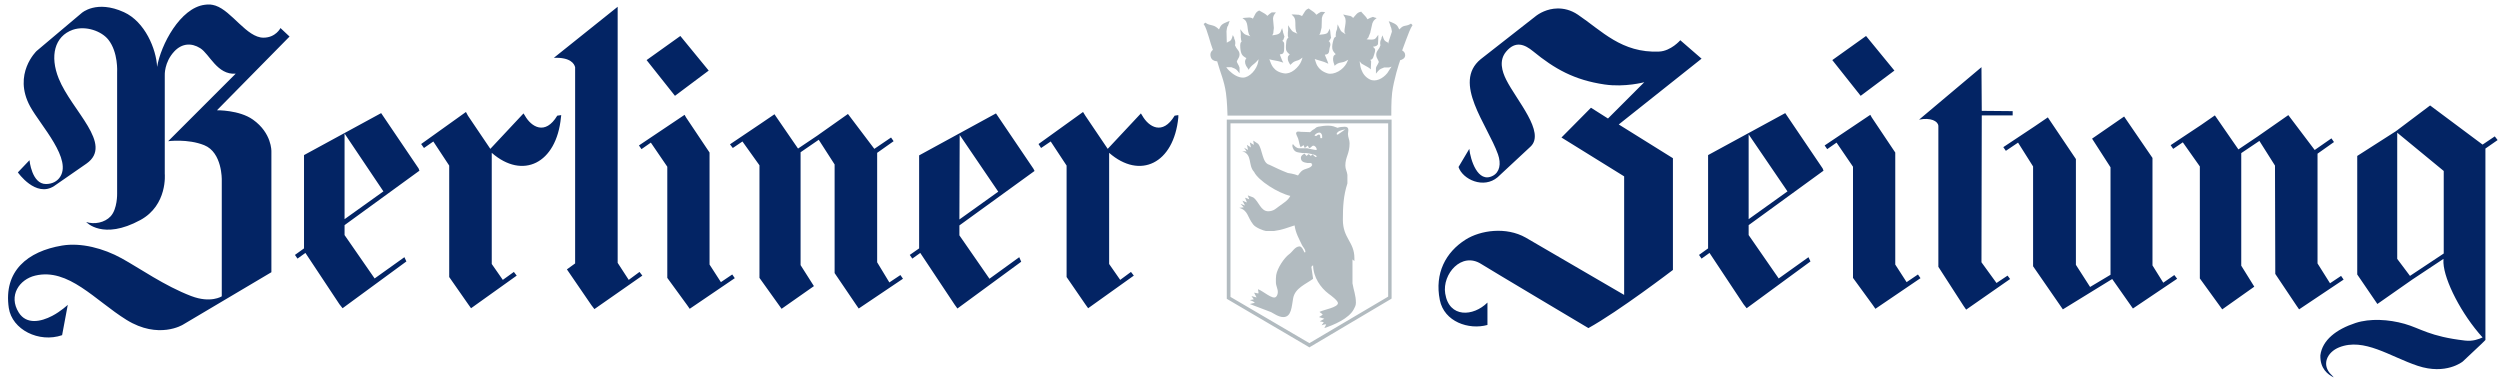
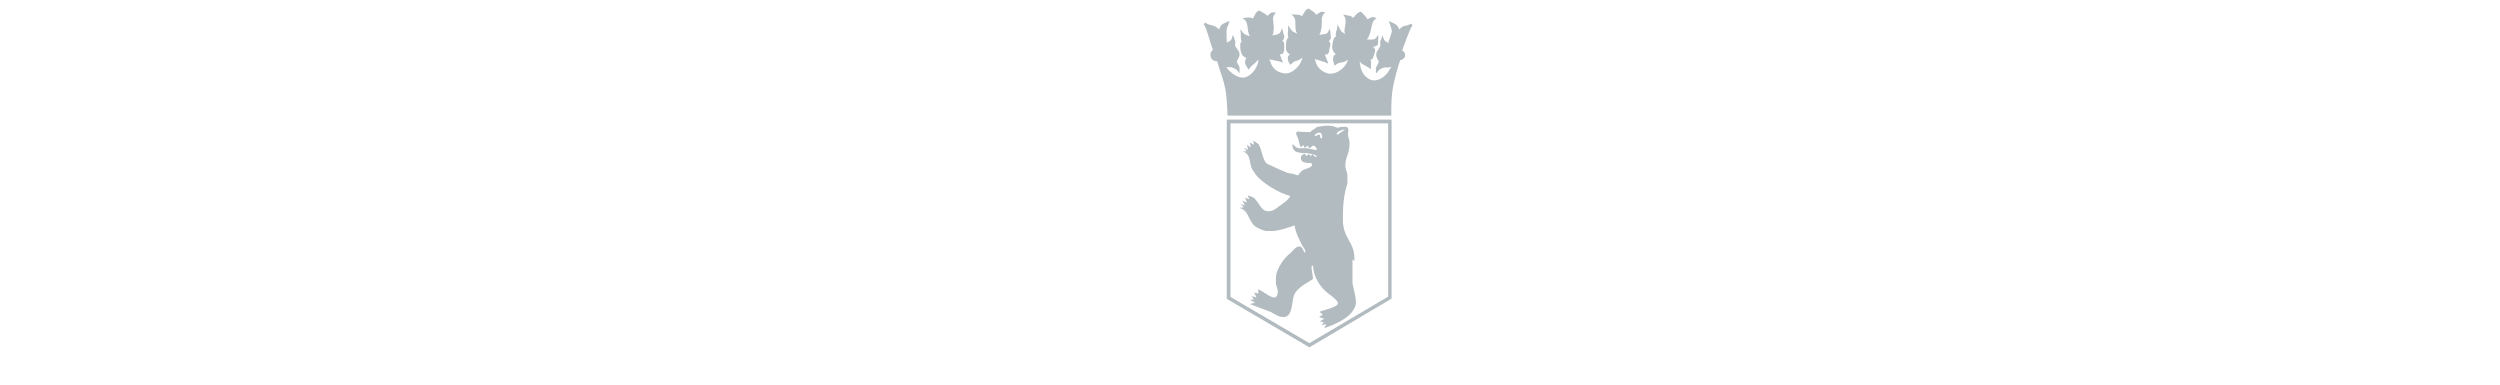
<svg xmlns="http://www.w3.org/2000/svg" width="240px" height="37px" viewBox="0 0 240 37">
  <title>Berliner_Zeitung</title>
  <g id="Page-1" stroke="none" stroke-width="1" fill="none" fill-rule="evenodd">
    <g id="casionerstattung.de-–-Home" transform="translate(-1006, -750)">
      <g id="Berliner_Zeitung" transform="translate(1006.771, 750.428)">
-         <path d="M19.403,0.004 C19.23,-0.009 19.053,0.01 18.885,0.031 C16.533,0.327 14.662,3.875 14.312,5.994 C14.228,4.268 13.143,1.657 11.126,0.739 C8.482,-0.465 7.07,0.821 7.07,0.821 L2.741,4.469 C2.741,4.469 0.434,6.668 2.115,9.778 C3.094,11.589 6.291,14.938 4.919,16.666 C4.685,16.96 4.269,17.238 3.639,17.238 C2.274,17.238 2.06,14.951 2.06,14.951 L0.944,16.121 C0.944,16.121 2.661,18.586 4.429,17.428 L7.533,15.277 C10.164,13.426 6.119,10.22 4.865,7.11 C4,4.969 4.451,3.053 6.226,2.427 C7.478,2.009 8.983,2.565 9.629,3.38 C10.597,4.6 10.473,6.511 10.473,6.511 L10.473,18.163 C10.473,18.163 10.509,19.63 9.847,20.341 C9.278,20.952 8.284,21.138 7.505,20.886 C7.505,20.886 9.09,22.662 12.705,20.695 C15.335,19.264 15.047,16.257 15.047,16.257 L15.047,6.81 C15.047,6.81 14.973,5.554 15.972,4.496 C16.693,3.735 17.599,3.663 18.45,4.197 C19.355,4.765 20.072,6.774 21.853,6.647 L15.373,13.127 C15.373,13.127 17.251,12.876 18.831,13.508 C20.573,14.204 20.519,16.829 20.519,16.829 L20.519,28.019 C20.519,28.019 19.46,28.712 17.579,27.991 C15.019,27.012 12.654,25.333 10.908,24.371 C9.163,23.408 7.016,22.844 5.191,23.145 C1.887,23.693 -0.449,25.587 0.073,29.135 C0.385,31.223 2.974,32.512 5.191,31.749 L5.736,28.835 C5.736,28.835 5.078,29.459 4.238,29.897 C3.16,30.459 1.768,30.759 1.026,29.571 C0.011,27.948 1.089,26.394 2.605,26.031 C5.799,25.268 8.349,28.403 11.371,30.278 C14.458,32.192 16.789,30.741 16.789,30.741 L25.283,25.705 L25.283,14.107 C25.283,14.107 25.34,12.354 23.514,11.057 C22.192,10.118 20.056,10.159 20.056,10.159 L27.026,3.081 L26.155,2.264 C26.155,2.264 25.704,3.189 24.521,3.189 C22.919,3.189 21.486,0.635 19.92,0.113 C19.744,0.061 19.575,0.017 19.403,0.004 Z M58.525,0.222 L52.399,5.122 C54.019,5.064 54.359,5.703 54.441,6.021 L54.441,24.861 L53.652,25.432 L56.02,28.89 L56.293,29.244 L60.894,26.031 L60.621,25.677 L59.587,26.44 L58.525,24.806 L58.525,0.222 Z M148.749,0.385 C147.754,0.398 146.968,0.867 146.625,1.148 L141.371,5.259 C138.636,7.511 142.013,11.527 143.032,14.379 C143.364,15.31 143.185,16.112 142.542,16.448 C141.079,17.213 140.381,14.858 140.282,13.862 L139.247,15.604 C139.647,16.801 141.657,17.731 143.004,16.584 L146.163,13.644 C147.611,12.276 144.819,9.213 143.821,7.219 C143.422,6.421 143.104,5.376 143.821,4.523 C144.72,3.457 145.596,3.833 146.408,4.496 C148.471,6.182 150.346,7.252 153.268,7.682 C155.229,7.969 157.08,7.464 157.08,7.464 L153.595,10.949 L151.962,9.914 L149.13,12.773 L155.147,16.502 L155.147,27.883 L145.7,22.383 C143.809,21.317 141.354,21.674 139.928,22.574 C138.02,23.779 136.937,25.804 137.451,28.373 C137.869,30.462 140.23,31.266 142.024,30.768 L142.024,28.618 C140.678,29.964 138.344,30.124 137.968,27.746 C137.673,25.873 139.545,23.712 141.425,24.915 C142.096,25.344 151.716,31.068 151.716,31.068 C154.609,29.473 159.83,25.487 159.83,25.487 L159.83,14.76 L154.63,11.52 L162.579,5.204 L160.537,3.434 C160.537,3.434 159.642,4.476 158.496,4.523 C154.906,4.674 153.011,2.539 150.709,0.984 C150.017,0.517 149.346,0.378 148.749,0.385 Z M64.542,3.026 L61.302,5.34 L64.025,8.771 L67.264,6.348 L64.542,3.026 Z M178.37,3.026 L175.13,5.34 L177.853,8.771 L181.092,6.348 L178.37,3.026 Z M189.45,6.021 L183.461,11.057 C184.575,10.834 185.278,11.197 185.312,11.656 L185.312,25.187 L187.735,28.944 L187.98,29.298 L192.2,26.358 L191.955,26.031 L190.893,26.739 L189.45,24.752 L189.478,10.649 L192.445,10.649 L192.445,10.241 L189.478,10.214 L189.45,6.021 Z M232.52,9.696 L229.226,12.174 L225.524,14.542 L225.524,25.922 L227.457,28.754 L230.805,26.412 L233.8,24.425 L233.8,24.806 C233.88,26.494 235.529,29.74 237.557,31.966 C237.174,32.136 236.628,32.353 235.869,32.266 C232.486,31.88 231.593,31.091 230.07,30.66 C228.548,30.228 226.751,30.123 225.36,30.578 C223.505,31.186 222.174,32.221 221.984,33.681 C221.952,34.973 222.694,35.509 223.264,35.805 C223.22,35.739 223.152,35.66 223.073,35.587 C222.027,34.601 222.643,33.374 223.781,32.919 C226.18,31.961 228.654,33.798 231.323,34.689 C234.046,35.599 235.651,34.28 235.651,34.28 L237.475,32.565 L237.829,32.211 L237.829,13.834 L239,13.018 L238.728,12.664 L237.557,13.453 L232.52,9.696 Z M43.96,10.322 L39.658,13.399 L39.93,13.78 L40.829,13.154 L42.353,15.468 L42.353,26.167 L44.178,28.781 L44.45,29.162 L48.833,26.031 L48.561,25.677 L47.499,26.44 L46.437,24.915 L46.437,14.243 C49.392,16.831 52.648,15.286 53.08,10.84 L53.107,10.622 L52.726,10.676 C51.566,12.607 50.228,11.748 49.623,10.676 L49.486,10.459 L46.301,13.862 L44.15,10.676 L43.96,10.322 Z M103.201,10.322 L98.927,13.399 L99.172,13.78 L100.098,13.154 L101.622,15.468 L101.622,26.167 L103.419,28.781 L103.691,29.162 L108.075,26.031 L107.802,25.677 L106.768,26.44 L105.706,24.915 L105.706,14.243 C108.661,16.831 111.917,15.286 112.349,10.84 L112.349,10.622 L111.995,10.676 C110.835,12.607 109.497,11.748 108.891,10.676 L108.755,10.459 L105.57,13.862 L103.419,10.676 L103.201,10.322 Z M35.819,10.431 L28.414,14.461 L28.414,23.418 L27.543,24.044 L27.788,24.398 L28.55,23.853 L31.817,28.781 L32.117,29.162 L38.242,24.67 L38.052,24.262 L35.193,26.304 L32.307,22.138 L32.307,21.185 L39.495,15.958 L39.413,15.74 L35.819,10.431 Z M170.611,10.431 L163.205,14.461 L163.205,23.418 L162.334,24.044 L162.579,24.398 L163.342,23.853 L166.609,28.781 L166.908,29.162 L173.034,24.67 L172.843,24.262 L169.984,26.304 L167.099,22.138 L167.099,21.185 L174.286,15.958 L174.204,15.74 L170.611,10.431 Z M94.843,10.459 L87.465,14.488 L87.465,23.418 L86.567,24.044 L86.812,24.398 L87.574,23.853 L90.868,28.808 L91.141,29.189 L97.266,24.697 L97.076,24.262 L94.217,26.331 L91.331,22.165 L91.331,21.212 L98.546,15.985 L98.437,15.767 L94.843,10.459 Z M80.632,10.513 L77.664,12.609 L75.84,13.834 L73.689,10.704 L73.581,10.54 L72.219,11.466 L69.306,13.426 L69.578,13.78 L70.504,13.154 L72.138,15.441 L72.138,26.249 L74.261,29.217 L77.365,27.039 L76.085,25.024 L76.085,14.188 L77.828,12.99 L79.352,15.359 L79.352,25.786 L81.421,28.835 L81.666,29.189 L85.914,26.331 L85.668,25.977 L84.607,26.685 L83.436,24.752 L83.436,14.243 L85.015,13.127 L84.77,12.773 L83.164,13.862 L80.632,10.513 Z M64.95,10.595 L60.567,13.535 L60.812,13.889 L61.71,13.263 L63.289,15.577 L63.289,26.249 L65.195,28.863 L65.44,29.217 L69.769,26.276 L69.524,25.922 L68.435,26.657 L67.346,24.969 L67.346,14.216 L65.086,10.84 L64.95,10.595 Z M178.778,10.595 L174.395,13.535 L174.64,13.889 L175.538,13.263 L177.117,15.577 L177.117,26.249 L179.023,28.863 L179.268,29.217 L183.597,26.276 L183.352,25.922 L182.263,26.657 L181.174,24.969 L181.174,14.216 L178.914,10.84 L178.778,10.595 Z M218.908,10.622 L215.94,12.691 L214.116,13.916 L211.857,10.649 L210.523,11.575 L207.61,13.508 L207.855,13.862 L208.78,13.235 L210.414,15.55 L210.414,26.304 L212.564,29.271 L215.641,27.093 L214.389,25.078 L214.389,14.27 L216.131,13.099 L217.628,15.468 L217.656,25.868 L219.697,28.917 L219.942,29.271 L224.217,26.412 L223.972,26.058 L222.91,26.766 L221.712,24.861 L221.712,14.324 L223.291,13.208 L223.046,12.854 L221.44,13.971 L218.908,10.622 Z M203.145,10.758 L200.068,12.882 L201.838,15.631 L201.838,25.95 L199.878,27.12 L198.516,24.997 L198.516,14.842 L195.821,10.84 L194.541,11.711 L191.547,13.698 L191.792,14.052 L192.962,13.263 L194.405,15.55 L194.405,25.133 L197.264,29.271 L202.001,26.358 L203.989,29.189 L208.236,26.331 L207.963,25.977 L206.902,26.712 L205.867,25.051 L205.867,14.733 L203.145,10.758 Z M229.362,12.31 L233.827,15.985 L233.827,23.908 L230.587,26.058 L229.362,24.425 L229.362,12.31 Z M32.307,12.392 L36.037,17.945 L32.307,20.613 L32.307,12.392 Z M167.099,12.473 L170.828,17.945 L167.099,20.613 L167.099,12.473 Z M91.359,12.528 L95.061,17.973 L91.331,20.641 L91.359,12.528 Z" id="path629" fill="#032464" fill-rule="nonzero" />
        <path d="M124.878,0.383 L124.812,0.409 C124.612,0.484 124.526,0.623 124.443,0.765 C124.375,0.88 124.297,1 124.219,1.121 C124.189,1.104 124.168,1.076 124.14,1.068 C124.062,1.046 123.988,1.021 123.916,0.989 L123.89,0.989 L123.863,0.989 L123.481,0.963 L123.218,0.963 L123.402,1.147 C123.604,1.36 123.583,1.681 123.587,2.043 C123.589,2.224 123.605,2.418 123.653,2.596 C123.673,2.674 123.743,2.735 123.784,2.807 C123.656,2.75 123.51,2.687 123.429,2.649 C123.304,2.59 123.237,2.521 123.099,2.32 L122.888,1.99 L122.888,2.372 C122.892,2.464 122.885,2.497 122.862,2.728 L122.862,2.754 C122.874,2.836 122.86,2.923 122.862,3.005 C122.863,3.062 122.898,3.118 122.915,3.189 C122.877,3.216 122.839,3.25 122.809,3.294 C122.765,3.361 122.729,3.436 122.717,3.545 C122.687,3.835 122.655,4.096 122.691,4.335 C122.719,4.523 122.882,4.668 123.047,4.796 C123.029,4.818 123.001,4.843 122.967,4.875 C122.923,4.919 122.872,4.977 122.862,5.073 C122.833,5.351 122.92,5.492 123.02,5.666 L123.099,5.798 L123.218,5.692 C123.412,5.48 123.6,5.431 123.837,5.363 C123.975,5.323 124.124,5.194 124.272,5.099 C124.245,5.209 124.202,5.295 124.166,5.415 C124.065,5.706 123.795,6.053 123.481,6.298 C123.167,6.544 122.811,6.663 122.506,6.614 C121.995,6.533 121.675,6.332 121.439,6.021 C121.282,5.814 121.183,5.524 121.084,5.257 C121.182,5.295 121.275,5.314 121.387,5.336 C121.671,5.394 121.989,5.441 122.177,5.508 L122.427,5.587 L122.309,5.363 L122.098,4.823 L122.098,4.796 C122.208,4.767 122.334,4.771 122.401,4.691 C122.488,4.586 122.506,4.44 122.506,4.23 C122.506,4.053 122.528,3.881 122.506,3.729 C122.496,3.654 122.463,3.606 122.401,3.545 C122.379,3.523 122.336,3.509 122.309,3.492 C122.333,3.472 122.381,3.465 122.401,3.439 C122.456,3.368 122.467,3.287 122.506,3.163 L122.533,3.136 L122.533,3.084 L122.401,2.675 L122.401,2.623 L122.309,2.267 L122.177,2.596 C122.125,2.741 122.015,2.829 121.821,2.886 C121.685,2.926 121.517,2.938 121.36,2.965 C121.39,2.891 121.455,2.827 121.466,2.754 C121.486,2.612 121.482,2.47 121.518,2.267 L121.518,2.241 L121.439,1.371 C121.454,1.187 121.49,1.071 121.584,0.936 L121.716,0.765 L121.492,0.765 L121.36,0.765 L121.334,0.765 L121.308,0.765 C121.14,0.867 121.032,0.971 120.899,1.094 C120.808,1 120.704,0.917 120.622,0.87 L120.161,0.607 L120.109,0.581 L120.056,0.607 C119.865,0.702 119.768,0.839 119.7,0.989 C119.644,1.114 119.571,1.239 119.503,1.371 C119.472,1.359 119.452,1.31 119.424,1.305 C119.344,1.291 119.287,1.277 119.213,1.252 L119.187,1.252 L119.16,1.252 L118.778,1.279 L118.501,1.305 L118.725,1.476 C118.948,1.668 118.974,1.987 119.015,2.346 C119.036,2.526 119.068,2.714 119.134,2.886 C119.159,2.951 119.226,2.997 119.266,3.057 C119.143,3.019 118.99,2.967 118.91,2.939 C118.78,2.893 118.685,2.861 118.528,2.675 L118.291,2.372 L118.343,2.754 C118.357,2.845 118.343,2.879 118.343,3.11 L118.343,3.136 C118.363,3.216 118.36,3.293 118.37,3.373 C118.377,3.43 118.399,3.504 118.422,3.571 C118.395,3.598 118.363,3.612 118.343,3.65 C118.307,3.721 118.291,3.817 118.291,3.927 C118.291,4.228 118.32,4.512 118.422,4.744 C118.504,4.929 118.693,5.046 118.884,5.152 C118.867,5.176 118.853,5.199 118.831,5.231 C118.791,5.287 118.752,5.385 118.752,5.481 C118.752,5.772 118.892,5.958 119.015,6.127 L119.094,6.272 L119.187,6.127 C119.367,5.882 119.542,5.768 119.727,5.613 C119.829,5.527 119.949,5.378 120.056,5.257 C120.045,5.359 120.015,5.474 120.003,5.56 C119.948,5.863 119.748,6.244 119.476,6.535 C119.205,6.827 118.864,7.023 118.554,7.023 C118.059,7.023 117.579,6.695 117.224,6.351 C117.053,6.186 117.047,6.148 116.947,6.021 L116.973,6.021 L117.434,6.021 C117.556,6.068 117.685,6.113 117.764,6.153 C117.856,6.2 117.935,6.25 118.04,6.377 L118.225,6.614 L118.225,6.324 L118.225,6.101 L118.225,6.074 C118.203,5.954 118.131,5.838 118.067,5.718 C118.035,5.659 118.009,5.604 117.988,5.56 C117.966,5.516 117.961,5.482 117.961,5.508 C117.961,5.463 117.992,5.369 118.067,5.257 C118.141,5.145 118.225,4.994 118.225,4.796 C118.225,4.589 118.135,4.454 118.04,4.335 C117.946,4.216 117.872,4.117 117.843,4.006 L117.816,4.006 C117.809,3.976 117.811,3.958 117.803,3.94 C117.801,3.945 117.789,3.938 117.79,3.927 C117.79,3.92 117.795,3.912 117.79,3.9 C117.793,3.876 117.811,3.839 117.816,3.782 C117.843,3.51 117.738,3.327 117.711,3.268 C117.707,3.259 117.711,3.189 117.711,3.189 L117.579,2.939 L117.5,3.215 C117.412,3.489 117.289,3.521 117.118,3.597 C117.085,3.612 117.036,3.659 117,3.676 L117,3.65 L117,3.624 L116.973,2.596 L116.973,2.557 C117.002,2.372 117.026,2.154 117.092,2.069 L117.118,2.069 L117.118,2.043 L117.197,1.806 L117.276,1.582 L117.066,1.661 C116.835,1.758 116.672,1.826 116.539,1.938 C116.425,2.032 116.342,2.187 116.249,2.399 C116.074,2.212 115.858,2.067 115.643,2.017 C115.388,1.956 115.152,1.916 114.958,1.753 C114.951,1.747 114.938,1.759 114.931,1.753 L114.773,1.885 C114.778,1.891 114.795,1.905 114.8,1.911 C114.965,2.144 115.115,2.598 115.261,3.084 C115.404,3.562 115.54,4.042 115.669,4.362 C115.596,4.418 115.397,4.576 115.432,4.902 C115.454,5.101 115.541,5.254 115.669,5.336 C115.781,5.409 115.901,5.449 116.025,5.455 C116.042,5.456 116.06,5.455 116.077,5.455 C116.406,6.628 116.747,7.295 116.921,8.498 C117.035,9.292 117.066,10.566 117.066,10.566 L117.066,10.672 L117.171,10.672 L132.69,10.672 L132.795,10.672 L132.795,10.566 C132.795,10.566 132.777,9.278 132.874,8.472 C132.948,7.862 133.126,7.127 133.283,6.535 C133.361,6.24 133.442,5.972 133.507,5.771 C133.571,5.57 133.625,5.413 133.638,5.389 L133.612,5.363 C133.868,5.303 134.126,5.156 134.126,4.875 C134.126,4.623 133.981,4.501 133.836,4.414 C133.843,4.392 134.006,3.954 134.205,3.413 C134.403,2.872 134.642,2.264 134.811,2.017 C134.815,2.011 134.833,1.996 134.837,1.99 L134.758,1.911 L134.679,1.832 C134.667,1.841 134.665,1.85 134.653,1.858 C134.425,2.01 134.217,2.024 134.02,2.069 C133.862,2.105 133.705,2.244 133.559,2.399 C133.474,2.212 133.388,2.052 133.283,1.964 C133.149,1.852 133,1.785 132.769,1.687 L132.545,1.608 L132.637,1.832 L132.716,2.069 L132.716,2.096 C132.78,2.177 132.82,2.379 132.848,2.557 C132.851,2.576 132.845,2.604 132.848,2.623 L132.519,3.624 L132.519,3.676 L132.545,3.703 C132.553,3.725 132.563,3.735 132.571,3.756 C132.514,3.726 132.464,3.646 132.413,3.624 C132.242,3.548 132.12,3.489 132.031,3.215 L131.952,2.965 L131.847,3.215 C131.847,3.215 131.851,3.285 131.847,3.294 C131.819,3.356 131.7,3.512 131.728,3.782 C131.735,3.852 131.752,3.904 131.755,3.927 C131.74,3.952 131.715,3.983 131.702,4.032 C131.672,4.148 131.601,4.242 131.517,4.362 C131.434,4.481 131.346,4.619 131.346,4.823 C131.346,5.015 131.428,5.172 131.491,5.284 C131.554,5.395 131.596,5.481 131.596,5.534 C131.596,5.508 131.591,5.543 131.57,5.587 C131.549,5.631 131.523,5.685 131.491,5.745 C131.427,5.864 131.342,5.981 131.32,6.101 L131.32,6.127 L131.32,6.351 L131.32,6.641 L131.517,6.404 C131.624,6.276 131.702,6.226 131.794,6.18 C131.878,6.137 131.976,6.1 132.11,6.048 L132.545,6.048 L132.571,6.048 C132.665,6.024 132.743,5.993 132.822,5.969 C132.795,6.01 132.77,6.031 132.743,6.074 C132.614,6.272 132.479,6.49 132.413,6.588 C132.409,6.594 132.39,6.609 132.387,6.614 C132.195,6.856 131.91,7.078 131.623,7.194 C131.324,7.314 131.011,7.338 130.727,7.194 C130.268,6.96 130.051,6.612 129.91,6.232 C129.815,5.976 129.795,5.722 129.752,5.455 C129.838,5.531 129.859,5.627 129.963,5.692 C130.213,5.849 130.506,5.98 130.674,6.101 L130.832,6.232 L130.832,6.021 L130.859,5.508 L130.859,5.455 L130.832,5.415 L130.78,5.31 C130.844,5.301 130.888,5.301 130.938,5.257 C131.038,5.17 131.079,5.047 131.135,4.849 C131.187,4.668 131.253,4.502 131.241,4.335 C131.233,4.229 131.11,4.15 131.03,4.059 C131.081,4.053 131.128,4.045 131.188,4.032 C131.298,4.009 131.405,3.978 131.491,3.848 L131.517,3.821 L131.517,3.782 L131.544,3.268 L131.544,2.912 L131.32,3.215 C131.23,3.339 131.087,3.372 130.885,3.373 C130.742,3.375 130.583,3.364 130.424,3.347 C130.477,3.281 130.563,3.233 130.595,3.163 C130.654,3.032 130.689,2.887 130.78,2.702 L130.78,2.675 L130.977,1.806 C131.038,1.656 131.096,1.546 131.214,1.45 L131.386,1.305 L131.188,1.252 L131.056,1.2 L131.03,1.2 L131.004,1.2 C130.81,1.254 130.67,1.338 130.503,1.424 C130.442,1.3 130.362,1.192 130.292,1.121 L129.937,0.739 L129.91,0.686 L129.831,0.712 C129.622,0.751 129.503,0.863 129.396,0.989 C129.306,1.096 129.225,1.195 129.12,1.305 C129.087,1.274 129.075,1.217 129.041,1.2 C128.968,1.164 128.908,1.139 128.843,1.094 L128.817,1.094 L128.79,1.094 L128.408,1.015 L128.171,0.963 L128.303,1.173 C128.464,1.418 128.415,1.739 128.356,2.096 C128.326,2.274 128.287,2.465 128.303,2.649 C128.31,2.727 128.382,2.783 128.408,2.86 C128.288,2.778 128.154,2.702 128.079,2.649 C127.966,2.569 127.916,2.49 127.815,2.267 L127.644,1.911 L127.592,2.293 C127.59,2.306 127.594,2.335 127.592,2.346 C127.578,2.415 127.541,2.459 127.486,2.649 L127.486,2.675 C127.483,2.758 127.472,2.806 127.46,2.886 C127.451,2.945 127.455,3.035 127.46,3.11 C127.425,3.128 127.385,3.131 127.354,3.163 C127.299,3.221 127.266,3.308 127.236,3.413 C127.153,3.703 127.096,3.979 127.13,4.23 C127.159,4.441 127.291,4.612 127.46,4.77 C127.437,4.789 127.411,4.798 127.381,4.823 C127.327,4.866 127.262,4.914 127.236,5.007 C127.156,5.287 127.231,5.523 127.302,5.718 L127.354,5.89 L127.486,5.771 C127.717,5.593 127.921,5.583 128.171,5.534 C128.32,5.505 128.494,5.39 128.659,5.31 C128.603,5.431 128.533,5.568 128.487,5.666 C128.341,5.936 128.059,6.237 127.71,6.43 C127.362,6.623 126.964,6.71 126.669,6.614 C126.175,6.454 125.889,6.206 125.694,5.89 C125.575,5.696 125.521,5.451 125.444,5.231 C125.54,5.279 125.637,5.303 125.747,5.336 C126.028,5.421 126.333,5.501 126.511,5.587 L126.748,5.692 L126.669,5.455 L126.419,4.849 L126.419,4.823 C126.536,4.805 126.645,4.792 126.722,4.717 C126.82,4.622 126.832,4.492 126.854,4.282 C126.872,4.107 126.952,3.974 126.946,3.821 C126.943,3.745 126.909,3.638 126.854,3.571 C126.836,3.549 126.799,3.537 126.775,3.518 C126.791,3.506 126.813,3.507 126.827,3.492 C126.89,3.427 126.947,3.335 126.999,3.215 L127.025,3.189 L126.999,3.163 L126.946,2.728 L126.946,2.675 L126.893,2.32 L126.722,2.649 C126.655,2.787 126.512,2.823 126.314,2.86 C126.181,2.884 126.029,2.902 125.879,2.912 C125.918,2.84 125.966,2.775 125.984,2.702 C126.02,2.563 126.045,2.412 126.103,2.214 L126.103,2.188 L126.129,1.345 L126.129,1.305 C126.163,1.139 126.211,1.015 126.314,0.897 L126.445,0.739 L126.235,0.712 L126.103,0.712 L126.077,0.712 L126.037,0.712 C125.861,0.797 125.747,0.881 125.602,0.989 C125.523,0.893 125.439,0.792 125.365,0.739 L124.93,0.436 L124.878,0.383 Z M117,11.054 L117,11.225 L117,28.18 L117,28.259 L117.092,28.312 L124.851,32.87 L124.93,32.923 L125.009,32.87 L132.743,28.286 L132.822,28.233 L132.822,28.154 L132.822,11.225 L132.822,11.054 L132.664,11.054 L117.197,11.054 L117,11.054 Z M117.355,11.41 L132.492,11.41 L132.492,28.048 L124.93,32.514 L117.355,28.075 L117.355,11.41 Z M126.748,11.634 C126.375,11.634 126.131,11.677 125.774,11.739 C125.524,11.786 125.524,11.918 125.26,12.042 C125.136,12.105 125.028,12.316 124.904,12.253 L124.087,12.226 C124.087,12.226 123.806,12.156 123.705,12.253 C123.664,12.292 123.653,12.398 123.653,12.398 C123.731,12.662 123.843,12.784 123.89,13.017 C123.952,13.297 123.994,13.5 124.087,13.702 L124.377,13.504 C124.424,13.597 124.449,13.749 124.496,13.781 L124.759,13.557 C124.853,13.603 124.837,13.781 124.93,13.781 C125.086,13.781 125.157,13.557 125.312,13.557 C125.483,13.557 125.629,13.777 125.629,13.886 C125.629,13.902 125.629,13.95 125.629,13.965 L125.497,13.965 C125.155,13.919 125.044,13.869 124.733,13.807 L123.916,13.807 C123.667,13.777 123.49,13.585 123.35,13.399 C123.256,13.523 123.303,13.657 123.35,13.781 C123.521,14.217 123.799,14.19 124.298,14.268 L124.627,14.268 C124.862,14.299 125.629,14.41 125.629,14.598 C125.629,14.628 125.555,14.65 125.523,14.65 L125.22,14.4 L125.062,14.545 C125.015,14.483 124.913,14.389 124.851,14.374 L124.654,14.545 L124.469,14.321 C124.268,14.414 124.114,14.528 124.114,14.729 C124.114,15.119 124.453,15.171 124.733,15.217 C124.951,15.249 125.168,15.144 125.168,15.362 C125.168,15.393 125.22,15.388 125.22,15.388 C125.03,15.806 124.483,15.691 124.14,16.034 C124.038,16.136 123.942,16.259 123.837,16.416 C123.485,16.268 122.896,16.179 122.862,16.179 C122.176,15.912 121.808,15.73 121.084,15.388 C120.379,15.225 120.438,13.864 120.003,13.373 L119.542,13.07 L119.595,13.478 L119.213,13.241 L119.318,13.728 L118.936,13.478 L119.042,13.965 L118.66,13.755 L118.91,14.11 L118.475,14.084 C119.498,14.398 119.013,15.426 119.621,16.073 C120.025,16.913 121.921,18.106 123.099,18.379 C122.864,18.838 122.457,19.046 121.993,19.393 C121.765,19.546 121.512,19.854 120.978,19.854 C120.255,19.854 120.076,18.905 119.542,18.524 L119.015,18.326 L119.16,18.708 L118.752,18.55 L118.936,19.011 L118.501,18.84 L118.752,19.301 L118.317,19.143 L118.633,19.472 L118.198,19.525 C119.065,19.785 118.95,20.383 119.542,21.132 C119.776,21.428 120.502,21.713 120.767,21.751 L121.518,21.751 C122.356,21.637 122.784,21.44 123.508,21.211 C123.622,21.972 123.914,22.447 124.219,23.095 C124.295,23.286 124.548,23.462 124.548,23.767 C124.548,23.805 124.443,23.793 124.443,23.793 C124.406,23.717 124.224,23.227 123.995,23.227 C123.538,23.227 123.309,23.762 122.967,23.991 C122.51,24.334 121.857,25.295 121.742,25.98 C121.704,26.247 121.716,26.411 121.716,26.678 C121.716,27.02 121.9,27.271 121.9,27.614 C121.9,27.766 121.83,27.999 121.716,28.075 C121.414,28.365 120.485,27.507 120.003,27.337 C119.975,27.418 120.085,27.639 120.03,27.745 L119.621,27.666 L119.858,28.127 L119.371,27.996 C119.424,28.051 119.542,28.257 119.595,28.312 L119.213,28.378 C119.292,28.406 119.702,28.562 119.674,28.641 L119.213,28.76 L121.255,29.537 C121.484,29.651 121.97,30.011 122.427,30.011 C123.227,30.011 123.223,28.981 123.376,28.18 C123.566,27.228 124.563,26.868 125.286,26.336 L125.168,25.519 C125.168,25.328 125.019,25.159 125.286,25.045 C125.306,26.189 126.012,27.2 126.775,27.772 C127.04,27.962 127.671,28.439 127.671,28.668 C127.671,29.087 126.363,29.282 125.905,29.511 C125.943,29.587 126.17,29.673 126.208,29.787 L125.853,30.011 L126.366,30.169 L125.932,30.42 C126.008,30.42 126.237,30.499 126.314,30.499 L126.103,30.802 C126.179,30.764 126.5,30.66 126.538,30.736 L126.366,31.065 C127.204,30.798 128.741,30.161 129.199,29.247 C129.275,29.057 129.396,28.946 129.396,28.641 C129.396,27.918 129.181,27.455 129.067,26.771 L129.067,24.478 L129.251,24.636 L129.251,24.346 C129.251,22.785 128.145,22.461 128.145,20.671 C128.145,19.415 128.198,18.36 128.58,17.18 L128.58,16.363 C128.541,16.02 128.382,15.809 128.382,15.467 C128.382,14.629 128.79,14.349 128.79,13.32 C128.79,12.978 128.632,12.767 128.632,12.424 C128.632,12.195 128.825,11.739 128.329,11.739 C128.177,11.739 127.759,11.768 127.644,11.844 C127.396,11.752 127.137,11.634 126.748,11.634 Z M128.382,11.989 L127.644,12.503 L127.539,12.45 C127.586,12.171 128.008,12.051 128.382,11.989 Z M125.826,12.305 C126.024,12.26 126.14,12.458 126.156,12.608 L126.156,12.832 L125.984,12.832 L125.958,12.582 C125.881,12.547 125.99,12.477 125.774,12.503 L125.576,12.635 L125.471,12.608 L125.418,12.582 C125.52,12.42 125.661,12.344 125.826,12.305 Z" id="path657" fill="#B2BBC0" />
      </g>
    </g>
  </g>
</svg>